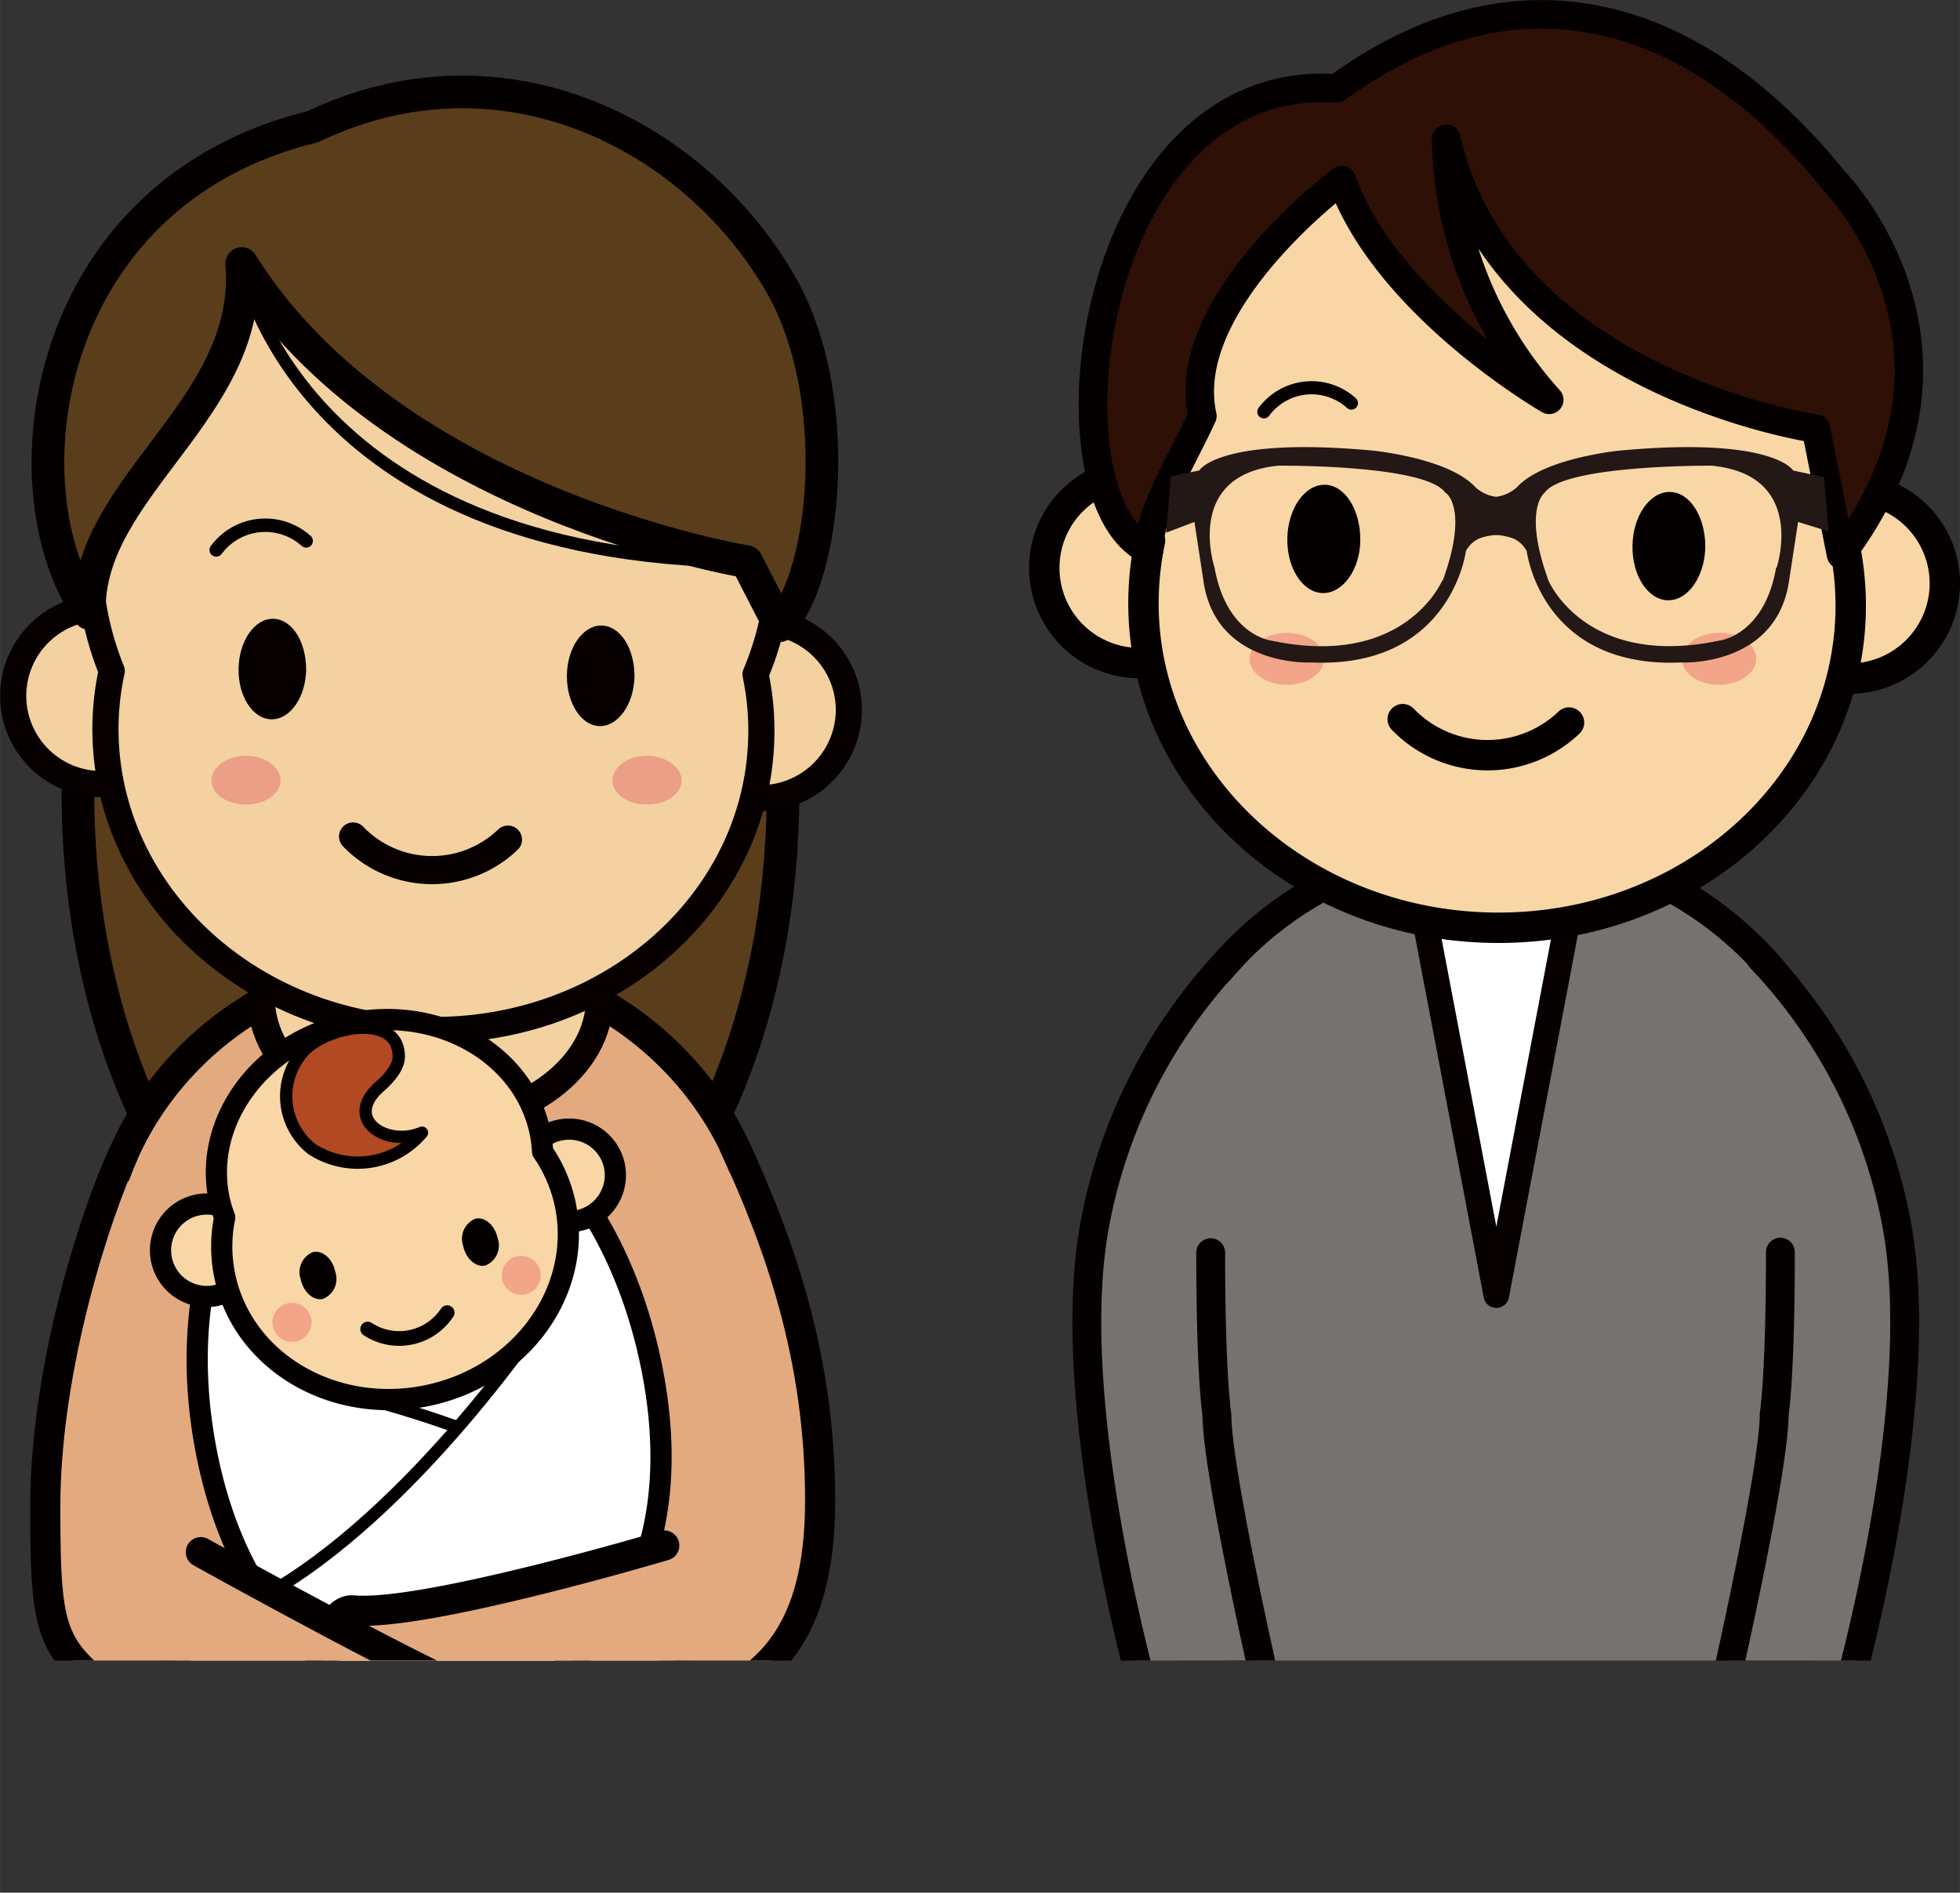
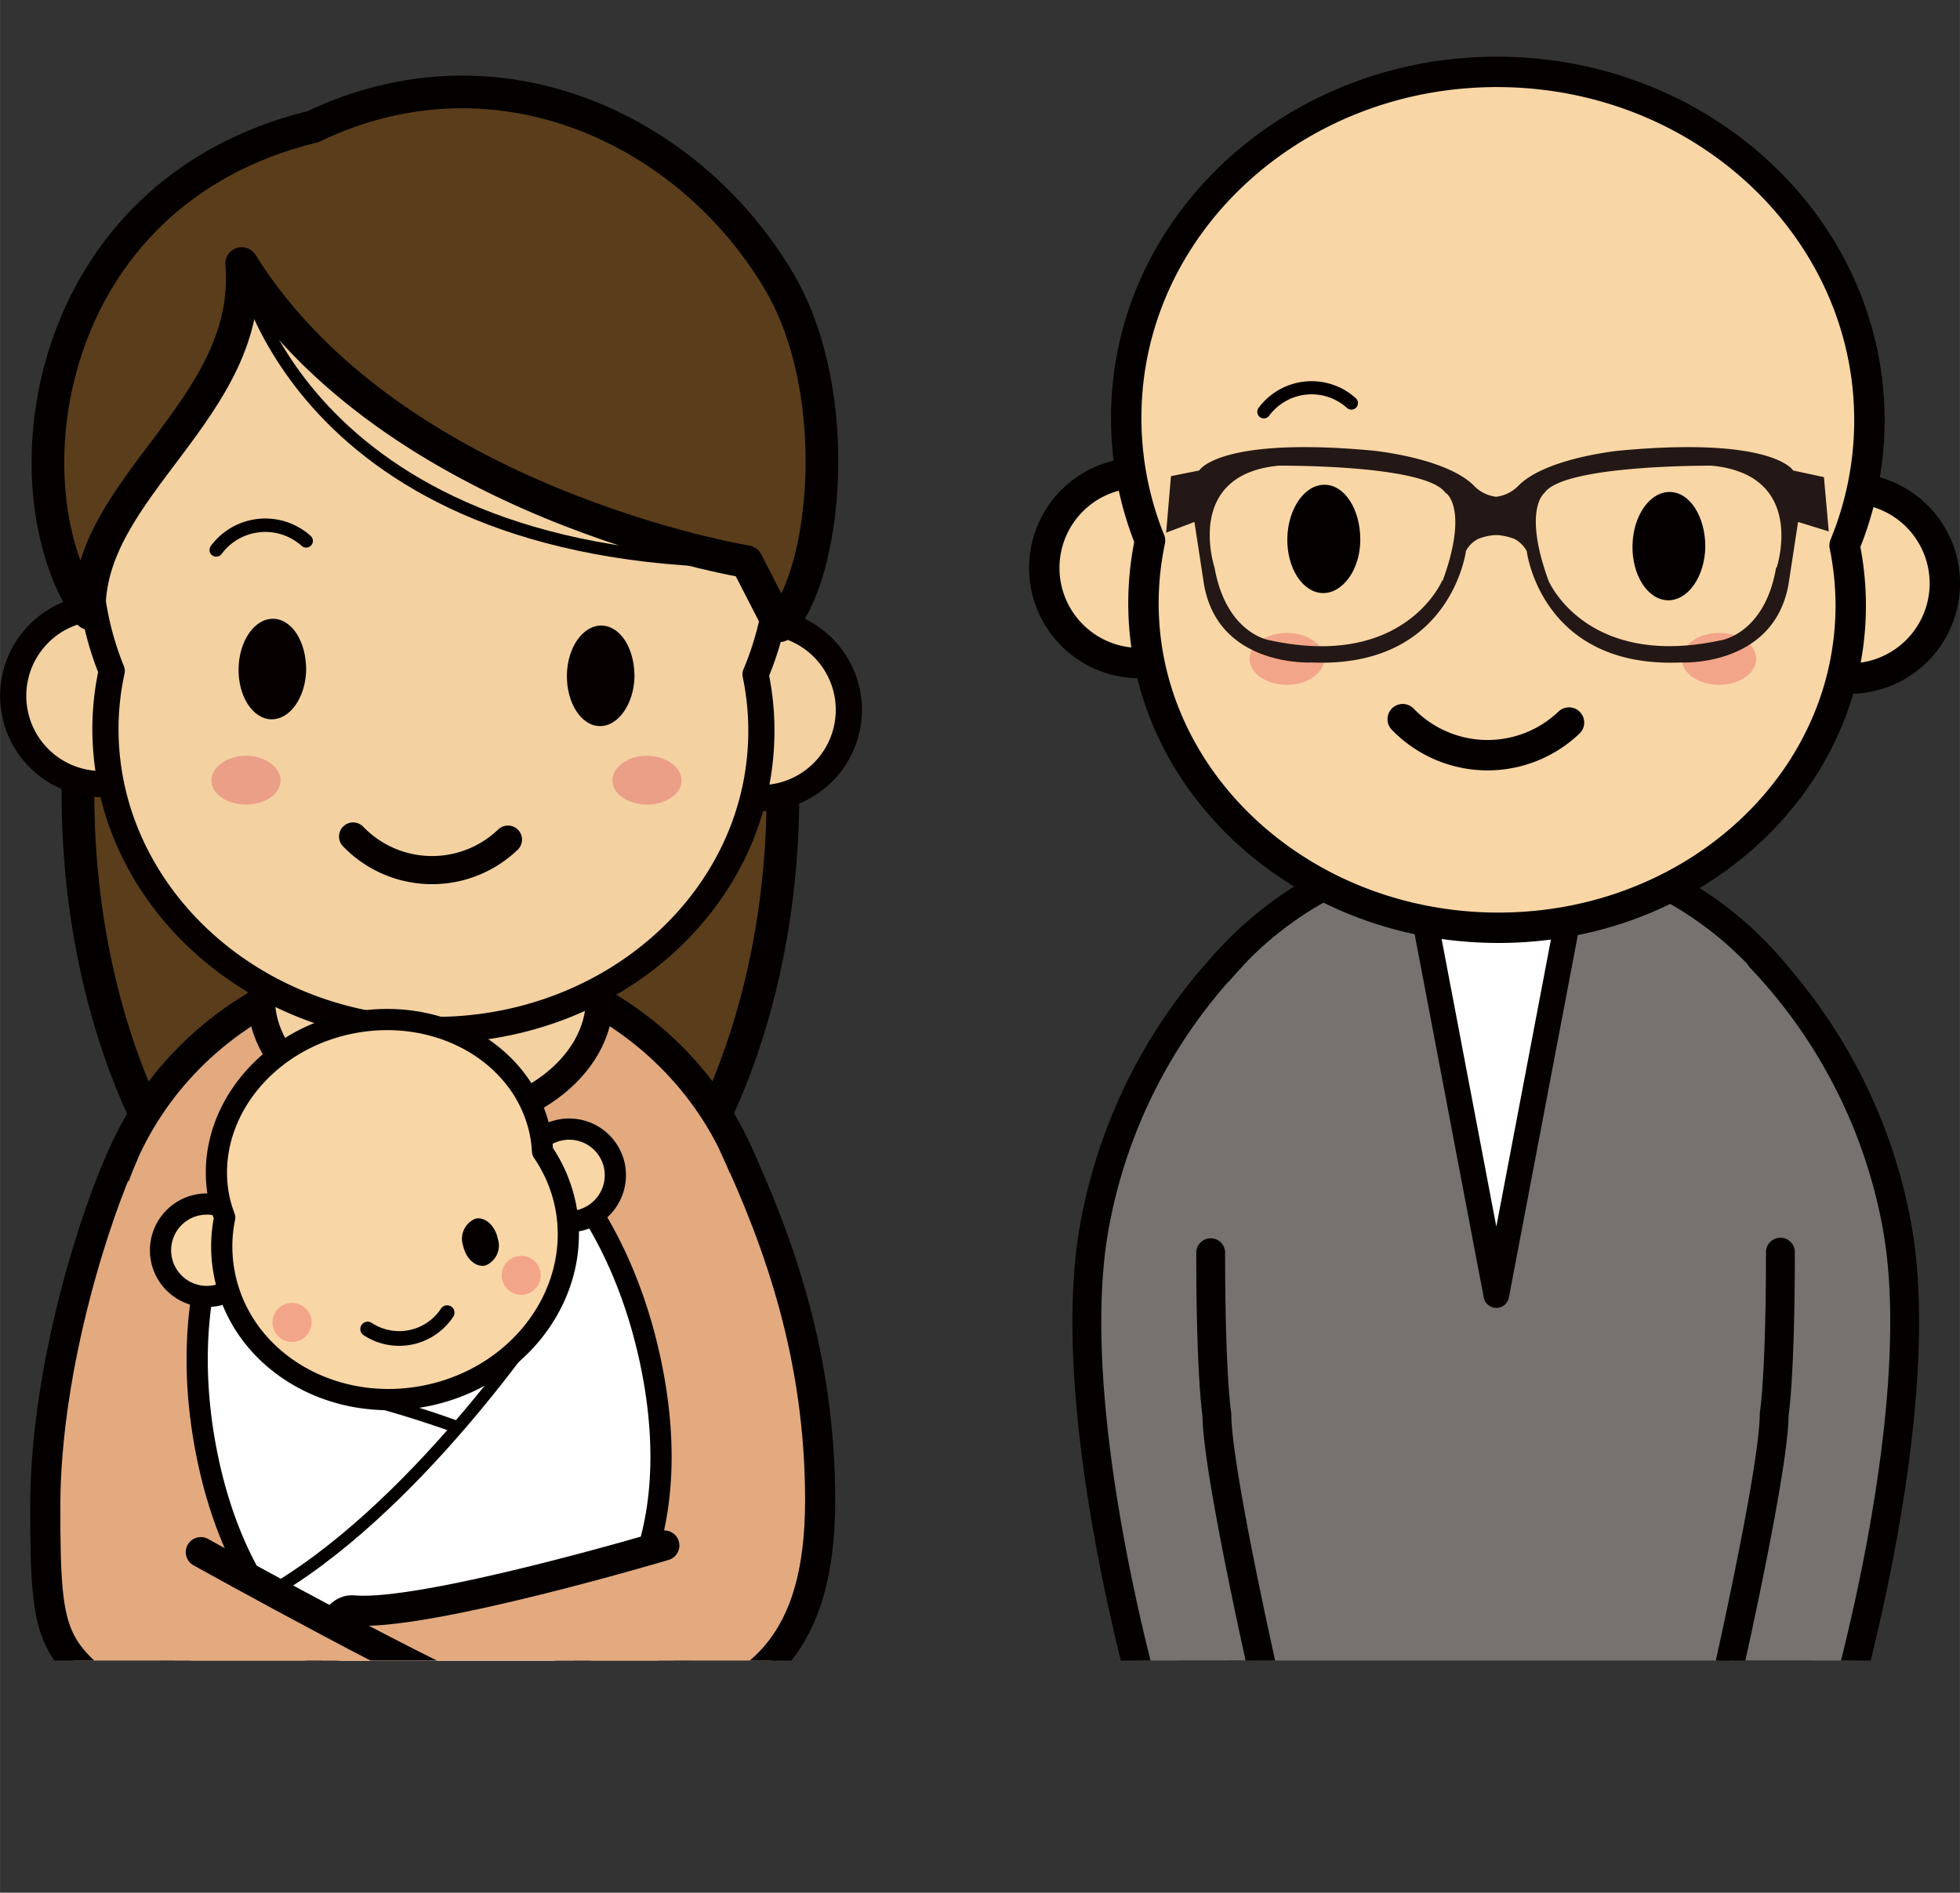
<svg xmlns="http://www.w3.org/2000/svg" width="48.9mm" height="47.23mm" viewBox="0 0 138.61 133.88">
  <rect x="0" y="0" width="138.61" height="133.88" fill="#333333" stroke="none" />
  <defs>
    <style>.cls-1,.cls-12,.cls-19,.cls-21,.cls-23,.cls-25,.cls-26,.cls-29,.cls-8{fill:none;}.cls-2{clip-path:url(#clip-path);}.cls-3{fill:#767270;stroke-width:2.04px;}.cls-10,.cls-12,.cls-14,.cls-15,.cls-21,.cls-22,.cls-23,.cls-24,.cls-25,.cls-26,.cls-27,.cls-28,.cls-29,.cls-3,.cls-6,.cls-8{stroke:#040000;}.cls-10,.cls-12,.cls-14,.cls-15,.cls-16,.cls-17,.cls-19,.cls-21,.cls-24,.cls-25,.cls-26,.cls-27,.cls-28,.cls-29,.cls-3,.cls-4,.cls-5,.cls-6,.cls-8{stroke-linecap:round;stroke-linejoin:round;}.cls-16,.cls-17,.cls-4{fill:#f3d1a0;}.cls-16,.cls-17,.cls-19,.cls-4,.cls-5{stroke:#060001;}.cls-4{stroke-width:1.77px;}.cls-22,.cls-5{fill:#fff;}.cls-5{stroke-width:1.81px;}.cls-24,.cls-28,.cls-6,.cls-7{fill:#f9d6a5;}.cls-6,.cls-8{stroke-width:2.15px;}.cls-9{fill:#040000;}.cls-10{fill:#2f1006;stroke-width:2.02px;}.cls-11{fill:#f3a589;}.cls-12{stroke-width:0.93px;}.cls-13{fill:#231815;}.cls-14{fill:#5a3d1b;stroke-width:2.31px;}.cls-15{fill:#e3aa7f;stroke-width:2.13px;}.cls-16{stroke-width:1.94px;}.cls-17{stroke-width:1.85px;}.cls-18{fill:#060001;}.cls-19{stroke-width:1.99px;}.cls-20{fill:#ea9f86;}.cls-21{stroke-width:0.89px;}.cls-22,.cls-24,.cls-25{stroke-width:1.5px;}.cls-23,.cls-27{stroke-width:0.87px;}.cls-26{stroke-width:1.04px;}.cls-27{fill:#b14923;}.cls-28{stroke-width:1.67px;}.cls-29{stroke-width:0.95px;}</style>
    <clipPath id="clip-path" transform="translate(-18.8 -11.54)">
      <rect class="cls-1" width="170" height="129" />
    </clipPath>
  </defs>
  <g id="レイヤー_2" data-name="レイヤー 2">
    <g id="文字">
      <g class="cls-2">
        <path class="cls-3" d="M140.69,130.86s7.58-20.23,8.95-33.42C151,84.71,141,72.27,125.94,71.12v-.05h-.82c-.28,0-.55,0-.83,0v0c-15.09.53-25.55,12.56-24.75,25.33.83,13.23,7.57,33.75,7.57,33.75C108.87,137.43,137,137.76,140.69,130.86Z" transform="translate(-18.8 -11.54)" />
        <path class="cls-4" d="M109.39,133.59a4.46,4.46,0,1,0-4.55,4.4A4.47,4.47,0,0,0,109.39,133.59Z" transform="translate(-18.8 -11.54)" />
        <path class="cls-3" d="M105.81,79.32a37.13,37.13,0,0,0-9.65,19.19c-2.25,13,3.85,33.86,3.85,33.86l8.38-1.33s-3.53-15.44-3.53-19.42c0,0-.44-2.64-.44-11.47" transform="translate(-18.8 -11.54)" />
        <path class="cls-4" d="M139.74,133.59a4.46,4.46,0,1,1,4.55,4.4A4.48,4.48,0,0,1,139.74,133.59Z" transform="translate(-18.8 -11.54)" />
        <path class="cls-3" d="M143.33,79.32A37.16,37.16,0,0,1,153,98.51c2.25,13-3.85,33.86-3.85,33.86L140.74,131s3.53-15.44,3.53-19.42c0,0,.44-2.64.44-11.47" transform="translate(-18.8 -11.54)" />
        <polygon class="cls-5" points="98.06 50.8 105.82 91.61 113.58 50.8 98.06 50.8" />
        <path class="cls-6" d="M106.11,51.81a6.73,6.73,0,1,0-6.86,6.63A6.74,6.74,0,0,0,106.11,51.81Z" transform="translate(-18.8 -11.54)" />
        <path class="cls-6" d="M156.34,52.91a6.73,6.73,0,1,0-6.86,6.63A6.74,6.74,0,0,0,156.34,52.91Z" transform="translate(-18.8 -11.54)" />
        <path class="cls-7" d="M151,41.74c.28-13.57-11.26-24.82-25.77-25.11s-26.51,10.46-26.78,24a23.18,23.18,0,0,0,1.68,9.15,21.43,21.43,0,0,0-.46,4c-.26,12.63,10.73,23.1,24.54,23.38s25.21-9.73,25.47-22.36a21.29,21.29,0,0,0-.43-4.68A23.18,23.18,0,0,0,151,41.74Z" transform="translate(-18.8 -11.54)" />
        <path class="cls-8" d="M151,41.74c.28-13.57-11.26-24.82-25.77-25.11s-26.51,10.46-26.78,24a23.18,23.18,0,0,0,1.68,9.15,21.43,21.43,0,0,0-.46,4c-.26,12.63,10.73,23.1,24.54,23.38s25.21-9.73,25.47-22.36a21.29,21.29,0,0,0-.43-4.68A23.18,23.18,0,0,0,151,41.74Z" transform="translate(-18.8 -11.54)" />
        <path class="cls-9" d="M115,49.71c0-2.12-1.08-3.85-2.5-3.88s-2.61,1.66-2.66,3.77,1.08,3.86,2.5,3.89S115,51.83,115,49.71Z" transform="translate(-18.8 -11.54)" />
        <path class="cls-9" d="M139.4,50.22c0-2.11-1.07-3.85-2.49-3.88s-2.62,1.66-2.66,3.78,1.08,3.85,2.5,3.88S139.36,52.34,139.4,50.22Z" transform="translate(-18.8 -11.54)" />
        <path class="cls-8" d="M129.76,62.65A8.34,8.34,0,0,1,118,62.41" transform="translate(-18.8 -11.54)" />
-         <path class="cls-10" d="M149,50.77l-1.78-8.91s-22.1-3.19-26.15-20.51a28.25,28.25,0,0,0,7.29,18.47s-11.45-6.58-14.67-15.54c0,0-11.64,8.66-9.86,16.68-1.39,3.07-3.86,7-3.78,9.51-7.83-3.59-4.36-33.9,13.29-32.68,12.93-9.45,25.55-5.4,35.14,6.51C148.5,24.3,160.07,36.07,149,50.77Z" transform="translate(-18.8 -11.54)" />
        <path class="cls-11" d="M112.44,58.15c0,1-1.18,1.83-2.63,1.83s-2.64-.82-2.64-1.83,1.18-1.84,2.64-1.84S112.44,57.13,112.44,58.15Z" transform="translate(-18.8 -11.54)" />
        <path class="cls-11" d="M143,58.15c0,1-1.18,1.83-2.63,1.83s-2.63-.82-2.63-1.83,1.18-1.84,2.63-1.84S143,57.13,143,58.15Z" transform="translate(-18.8 -11.54)" />
        <path class="cls-12" d="M108.18,40.67a4.2,4.2,0,0,1,6.19-.62" transform="translate(-18.8 -11.54)" />
        <path class="cls-13" d="M147.79,45.29l-2.18-.47s-1.38-2.41-12.24-1.41c0,0-5.36.51-7.27,2.57a2.67,2.67,0,0,1-1.49.7,2.61,2.61,0,0,1-1.49-.7c-1.92-2.06-7.27-2.57-7.27-2.57-10.87-1-12.24,1.41-12.24,1.41l-2,.4-.34,4,2-.76.67,4.38c1,5.92,7.61,5.56,7.61,5.56,9.87.43,10.92-7.88,10.92-7.88a2,2,0,0,1,.89-.87,4,4,0,0,1,1.14-.26h.24a4.5,4.5,0,0,1,1.14.26,2.12,2.12,0,0,1,.89.87s1,8.31,10.91,7.88c0,0,6.58.36,7.61-5.56l.67-4.38,2.17.67Zm-27,7.32s-2.62,6.26-12.1,4.24c0,0-3.14-.36-4-5.17,0,0-2.18-6.55,4.52-7.2,0,0,10.42-.1,11.81,1.92C121.1,46.4,122.67,47.55,120.83,52.61Zm23.62-.93c-.83,4.81-4,5.17-4,5.17-9.48,2-12.1-4.24-12.1-4.24-1.84-5.06-.28-6.21-.28-6.21,1.39-2,11.82-1.92,11.82-1.92C146.62,45.13,144.45,51.68,144.45,51.68Z" transform="translate(-18.8 -11.54)" />
        <ellipse class="cls-14" cx="30.44" cy="56.14" rx="24.93" ry="38.59" />
        <path class="cls-15" d="M64.34,135.22s7.1-19,8.39-31.32C74,92,64.62,80.3,50.51,79.22v0c-.26,0-.51,0-.77,0s-.51,0-.77,0v0C34.82,79.69,25,91,25.76,102.94c.78,12.41,7.1,31.64,7.1,31.64C34.51,141.39,60.87,141.69,64.34,135.22Z" transform="translate(-18.8 -11.54)" />
        <ellipse class="cls-16" cx="30.44" cy="70.61" rx="11.97" ry="8.88" />
        <path class="cls-17" d="M32.21,60.87A6.24,6.24,0,1,0,25.84,67,6.27,6.27,0,0,0,32.21,60.87Z" transform="translate(-18.8 -11.54)" />
        <path class="cls-17" d="M78.83,61.89A6.24,6.24,0,1,0,72.46,68,6.26,6.26,0,0,0,78.83,61.89Z" transform="translate(-18.8 -11.54)" />
        <path class="cls-17" d="M73.9,51.52c.26-12.6-10.45-23-23.92-23.31s-24.6,9.71-24.86,22.31A21.57,21.57,0,0,0,26.7,59a19.28,19.28,0,0,0-.44,3.66C26,74.41,36.22,84.13,49,84.39s23.4-9,23.64-20.76a19.35,19.35,0,0,0-.41-4.39A21.19,21.19,0,0,0,73.9,51.52Z" transform="translate(-18.8 -11.54)" />
        <path class="cls-18" d="M40.45,58.92c0-2-1-3.58-2.32-3.61s-2.42,1.55-2.46,3.51,1,3.58,2.32,3.6S40.41,60.88,40.45,58.92Z" transform="translate(-18.8 -11.54)" />
        <path class="cls-18" d="M63.67,59.39c0-2-1-3.57-2.32-3.6s-2.43,1.54-2.46,3.5,1,3.58,2.31,3.61S63.63,61.35,63.67,59.39Z" transform="translate(-18.8 -11.54)" />
        <path class="cls-19" d="M54.72,70.93a7.75,7.75,0,0,1-10.95-.22" transform="translate(-18.8 -11.54)" />
        <path class="cls-20" d="M38.64,66.75c0,.94-1.1,1.7-2.45,1.7s-2.44-.76-2.44-1.7S34.84,65,36.19,65,38.64,65.81,38.64,66.75Z" transform="translate(-18.8 -11.54)" />
        <path class="cls-20" d="M67,66.75c0,.94-1.1,1.7-2.45,1.7s-2.44-.76-2.44-1.7S63.19,65,64.54,65,67,65.81,67,66.75Z" transform="translate(-18.8 -11.54)" />
        <path class="cls-14" d="M25.12,54.94C19,46.22,21.63,25.2,40.93,20.5c13.14-6.3,26.71.28,33,11,4.61,7.86,3.33,20.76,0,24.3l-2.33-4.53s-25.1-4.09-35.71-21.09C36.76,40.47,24.82,46,25.12,54.94Z" transform="translate(-18.8 -11.54)" />
        <path class="cls-21" d="M35.87,30.17S39.62,51,71.58,51.26" transform="translate(-18.8 -11.54)" />
        <path class="cls-22" d="M64.85,108.08c2.54,12.36-2,21.58-11.4,23.51s-17.48-4.69-20-17.06S35.25,90.84,44.68,88.9,62.31,95.72,64.85,108.08Z" transform="translate(-18.8 -11.54)" />
        <path class="cls-23" d="M58,103.54c-.54.95-10,15.08-20.63,20.94" transform="translate(-18.8 -11.54)" />
        <path class="cls-23" d="M51,112.44a76.16,76.16,0,0,0-7.65-2.3" transform="translate(-18.8 -11.54)" />
        <path class="cls-24" d="M36.62,99.3a3.27,3.27,0,1,0-2.54,3.88A3.28,3.28,0,0,0,36.62,99.3Z" transform="translate(-18.8 -11.54)" />
        <path class="cls-24" d="M62.25,94a3.27,3.27,0,1,0-2.54,3.88A3.29,3.29,0,0,0,62.25,94Z" transform="translate(-18.8 -11.54)" />
        <path class="cls-7" d="M58.79,96.81A10.35,10.35,0,0,0,57.17,93,9.55,9.55,0,0,0,57,91.65c-1.15-5.55-7.16-9-13.42-7.73s-10.43,6.84-9.29,12.4a9.88,9.88,0,0,0,.4,1.34,10.11,10.11,0,0,0,0,4.1c1.24,6.06,7.64,9.87,14.3,8.5S60,102.87,58.79,96.81Z" transform="translate(-18.8 -11.54)" />
        <path class="cls-25" d="M58.79,96.81A10.35,10.35,0,0,0,57.17,93,9.55,9.55,0,0,0,57,91.65c-1.15-5.55-7.16-9-13.42-7.73s-10.43,6.84-9.29,12.4a9.88,9.88,0,0,0,.4,1.34,10.11,10.11,0,0,0,0,4.1c1.24,6.06,7.64,9.87,14.3,8.5S60,102.87,58.79,96.81Z" transform="translate(-18.8 -11.54)" />
-         <path class="cls-9" d="M42.51,101.51c-.18-.92-.88-1.54-1.56-1.41a1.52,1.52,0,0,0-.89,1.91c.19.92.89,1.55,1.57,1.41A1.52,1.52,0,0,0,42.51,101.51Z" transform="translate(-18.8 -11.54)" />
        <path class="cls-9" d="M54,99.15c-.19-.92-.89-1.55-1.57-1.41a1.53,1.53,0,0,0-.88,1.91c.19.92.89,1.55,1.57,1.41A1.53,1.53,0,0,0,54,99.15Z" transform="translate(-18.8 -11.54)" />
        <path class="cls-26" d="M50.42,104.39a4.06,4.06,0,0,1-5.62,1.16" transform="translate(-18.8 -11.54)" />
-         <path class="cls-27" d="M47,86.28c0,.55-.37,1.26-1.36,2.13-2.6,2.3.5,4.32,3,3.25a5.94,5.94,0,0,1-7.8,1.15,4.76,4.76,0,0,1-.5-7C42.11,84.06,47,83.21,47,86.28Z" transform="translate(-18.8 -11.54)" />
        <circle class="cls-11" cx="20.65" cy="93.54" r="1.38" />
        <circle class="cls-11" cx="36.86" cy="90.21" r="1.38" />
        <path class="cls-15" d="M70.73,92.6c3.18,6.83,6.07,14.94,6.07,25.05s-4.14,13.77-11.94,15.61-17.45,3.67-22,2.75c-2.39-.47-1.83-10.81.92-10.56,5.05.46,22-4.59,22-4.59" transform="translate(-18.8 -11.54)" />
        <path class="cls-28" d="M60.61,139.45a5.21,5.21,0,1,0-5.32,5.14A5.22,5.22,0,0,0,60.61,139.45Z" transform="translate(-18.8 -11.54)" />
        <path class="cls-15" d="M27.51,93.2C25.72,97,22,108,22,118.12s.46,10.1,6.86,14.93,18.31,8.56,22.88,9.57c2.39.52,6-9.16,3.42-10C50.35,131,33,121.33,33,121.33" transform="translate(-18.8 -11.54)" />
        <path class="cls-29" d="M34.09,50.44a4.32,4.32,0,0,1,6.36-.64" transform="translate(-18.8 -11.54)" />
      </g>
    </g>
  </g>
</svg>